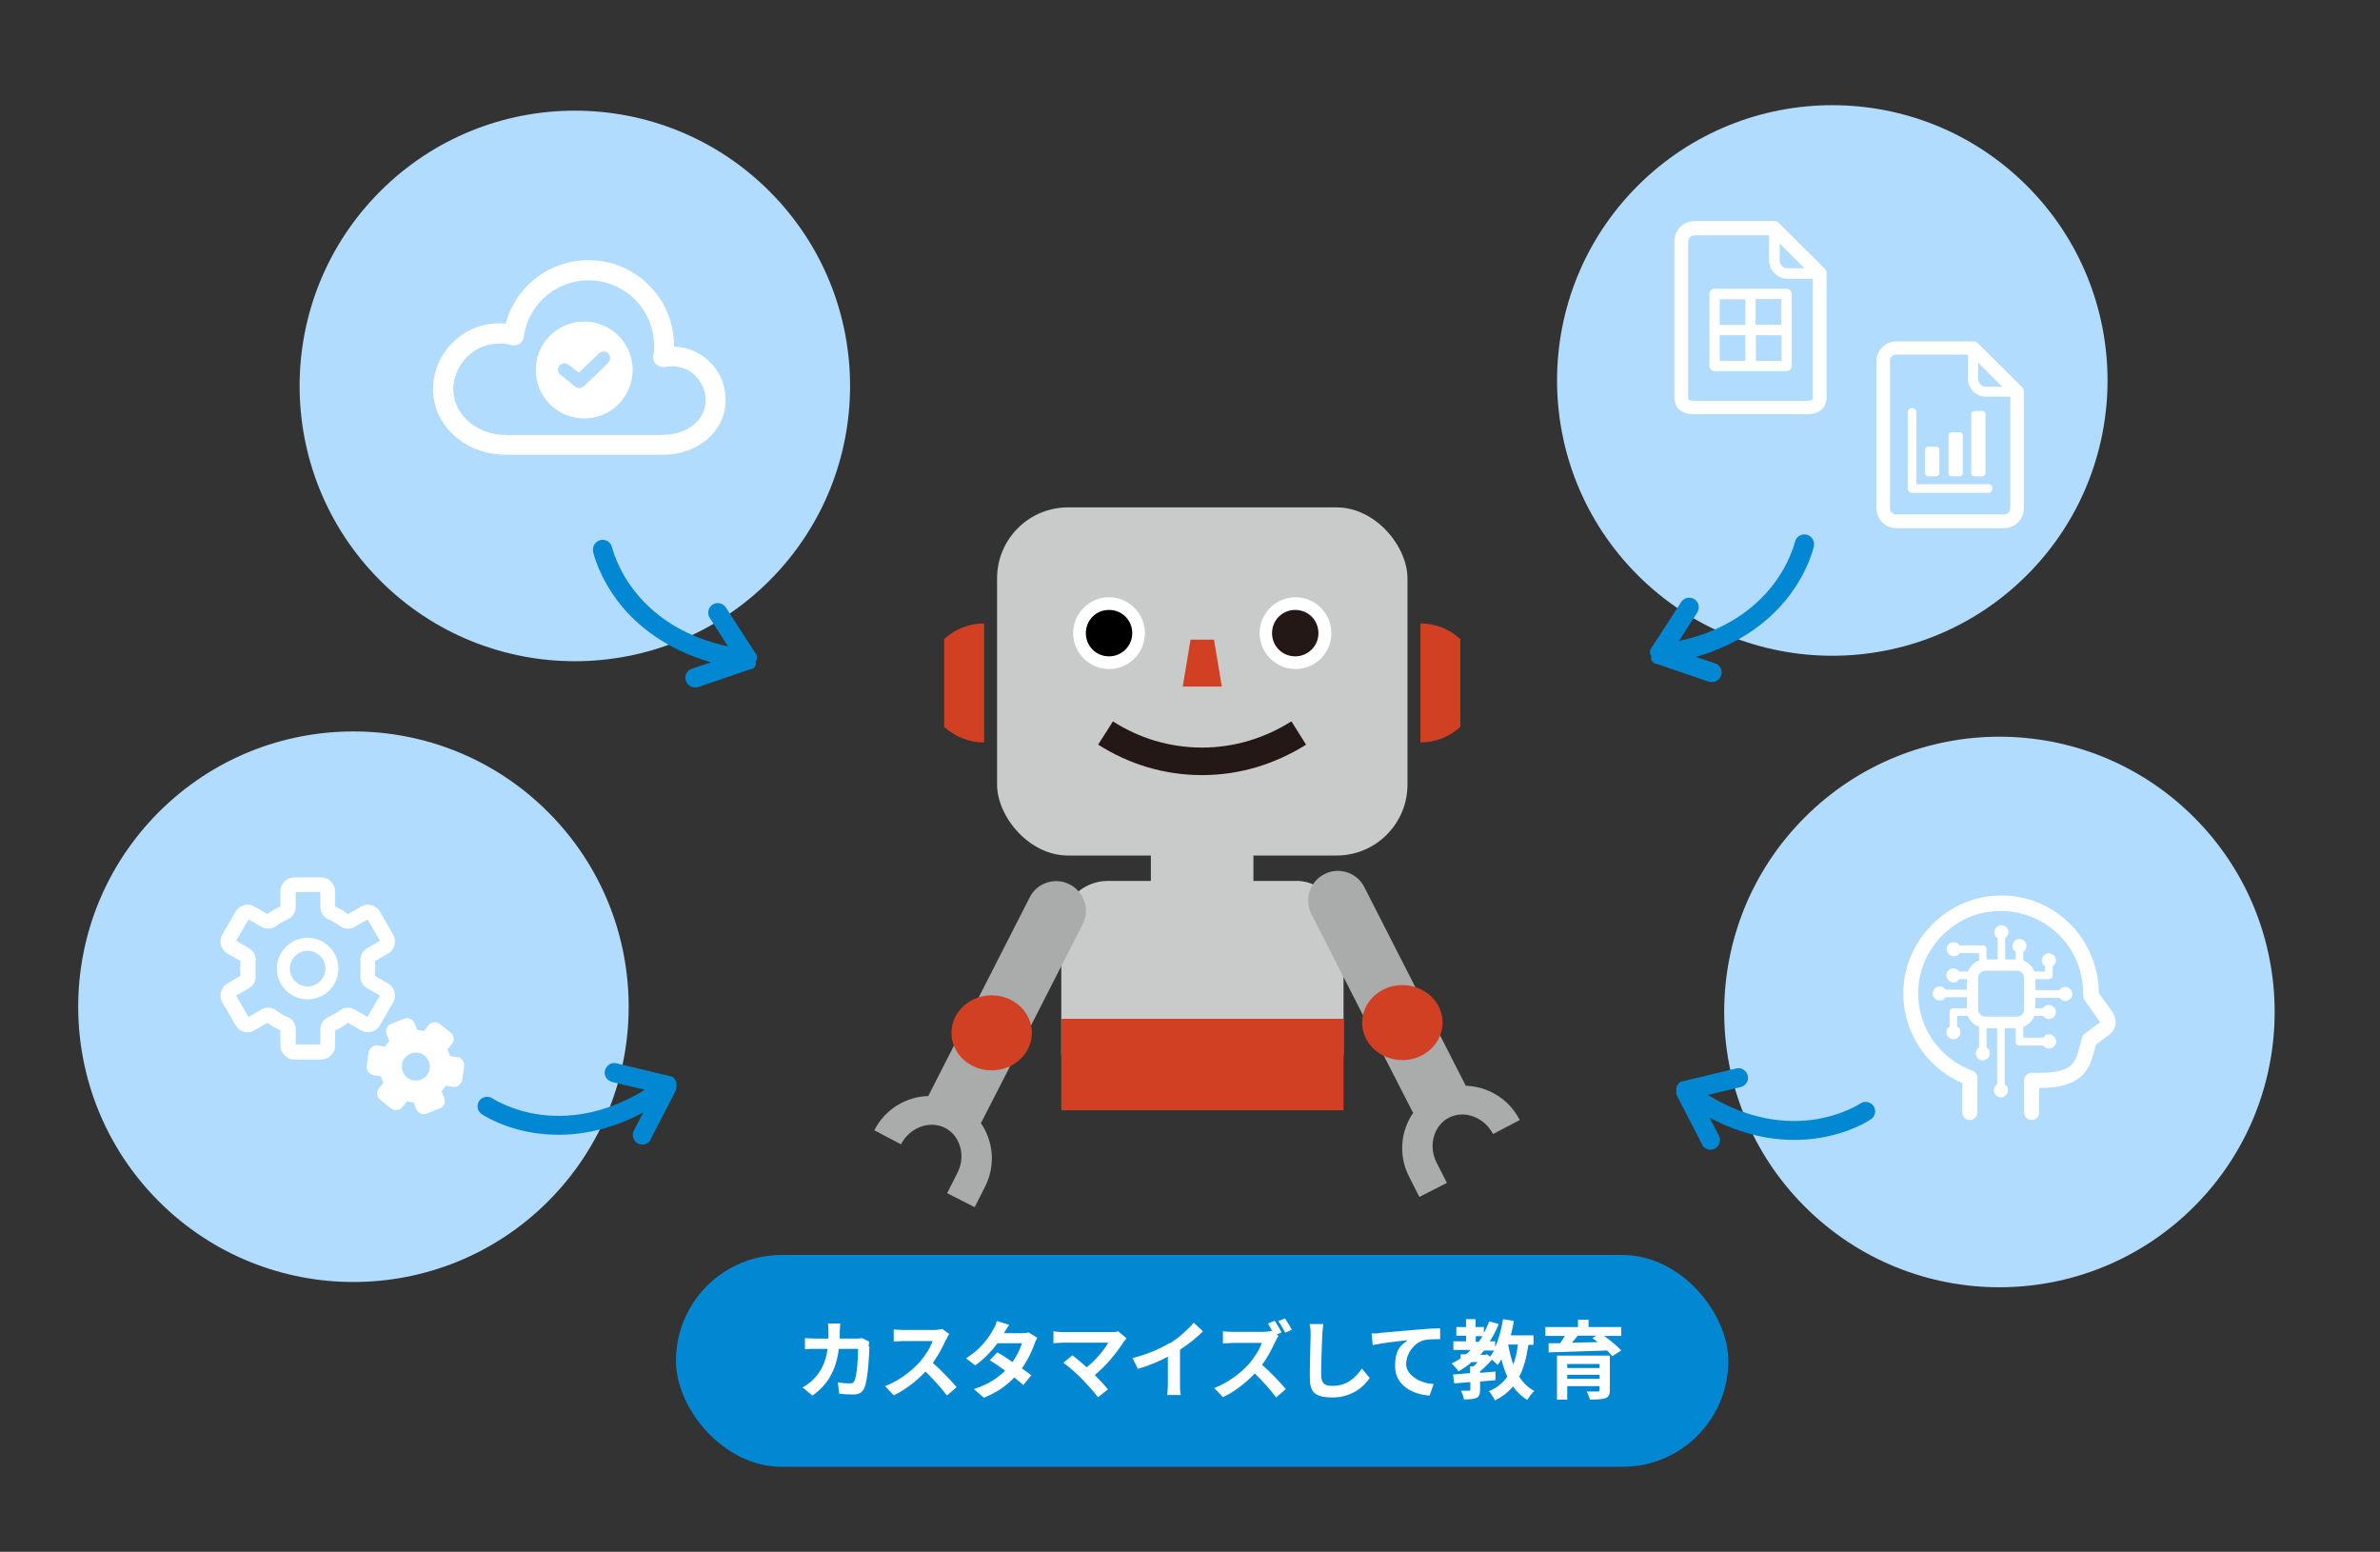
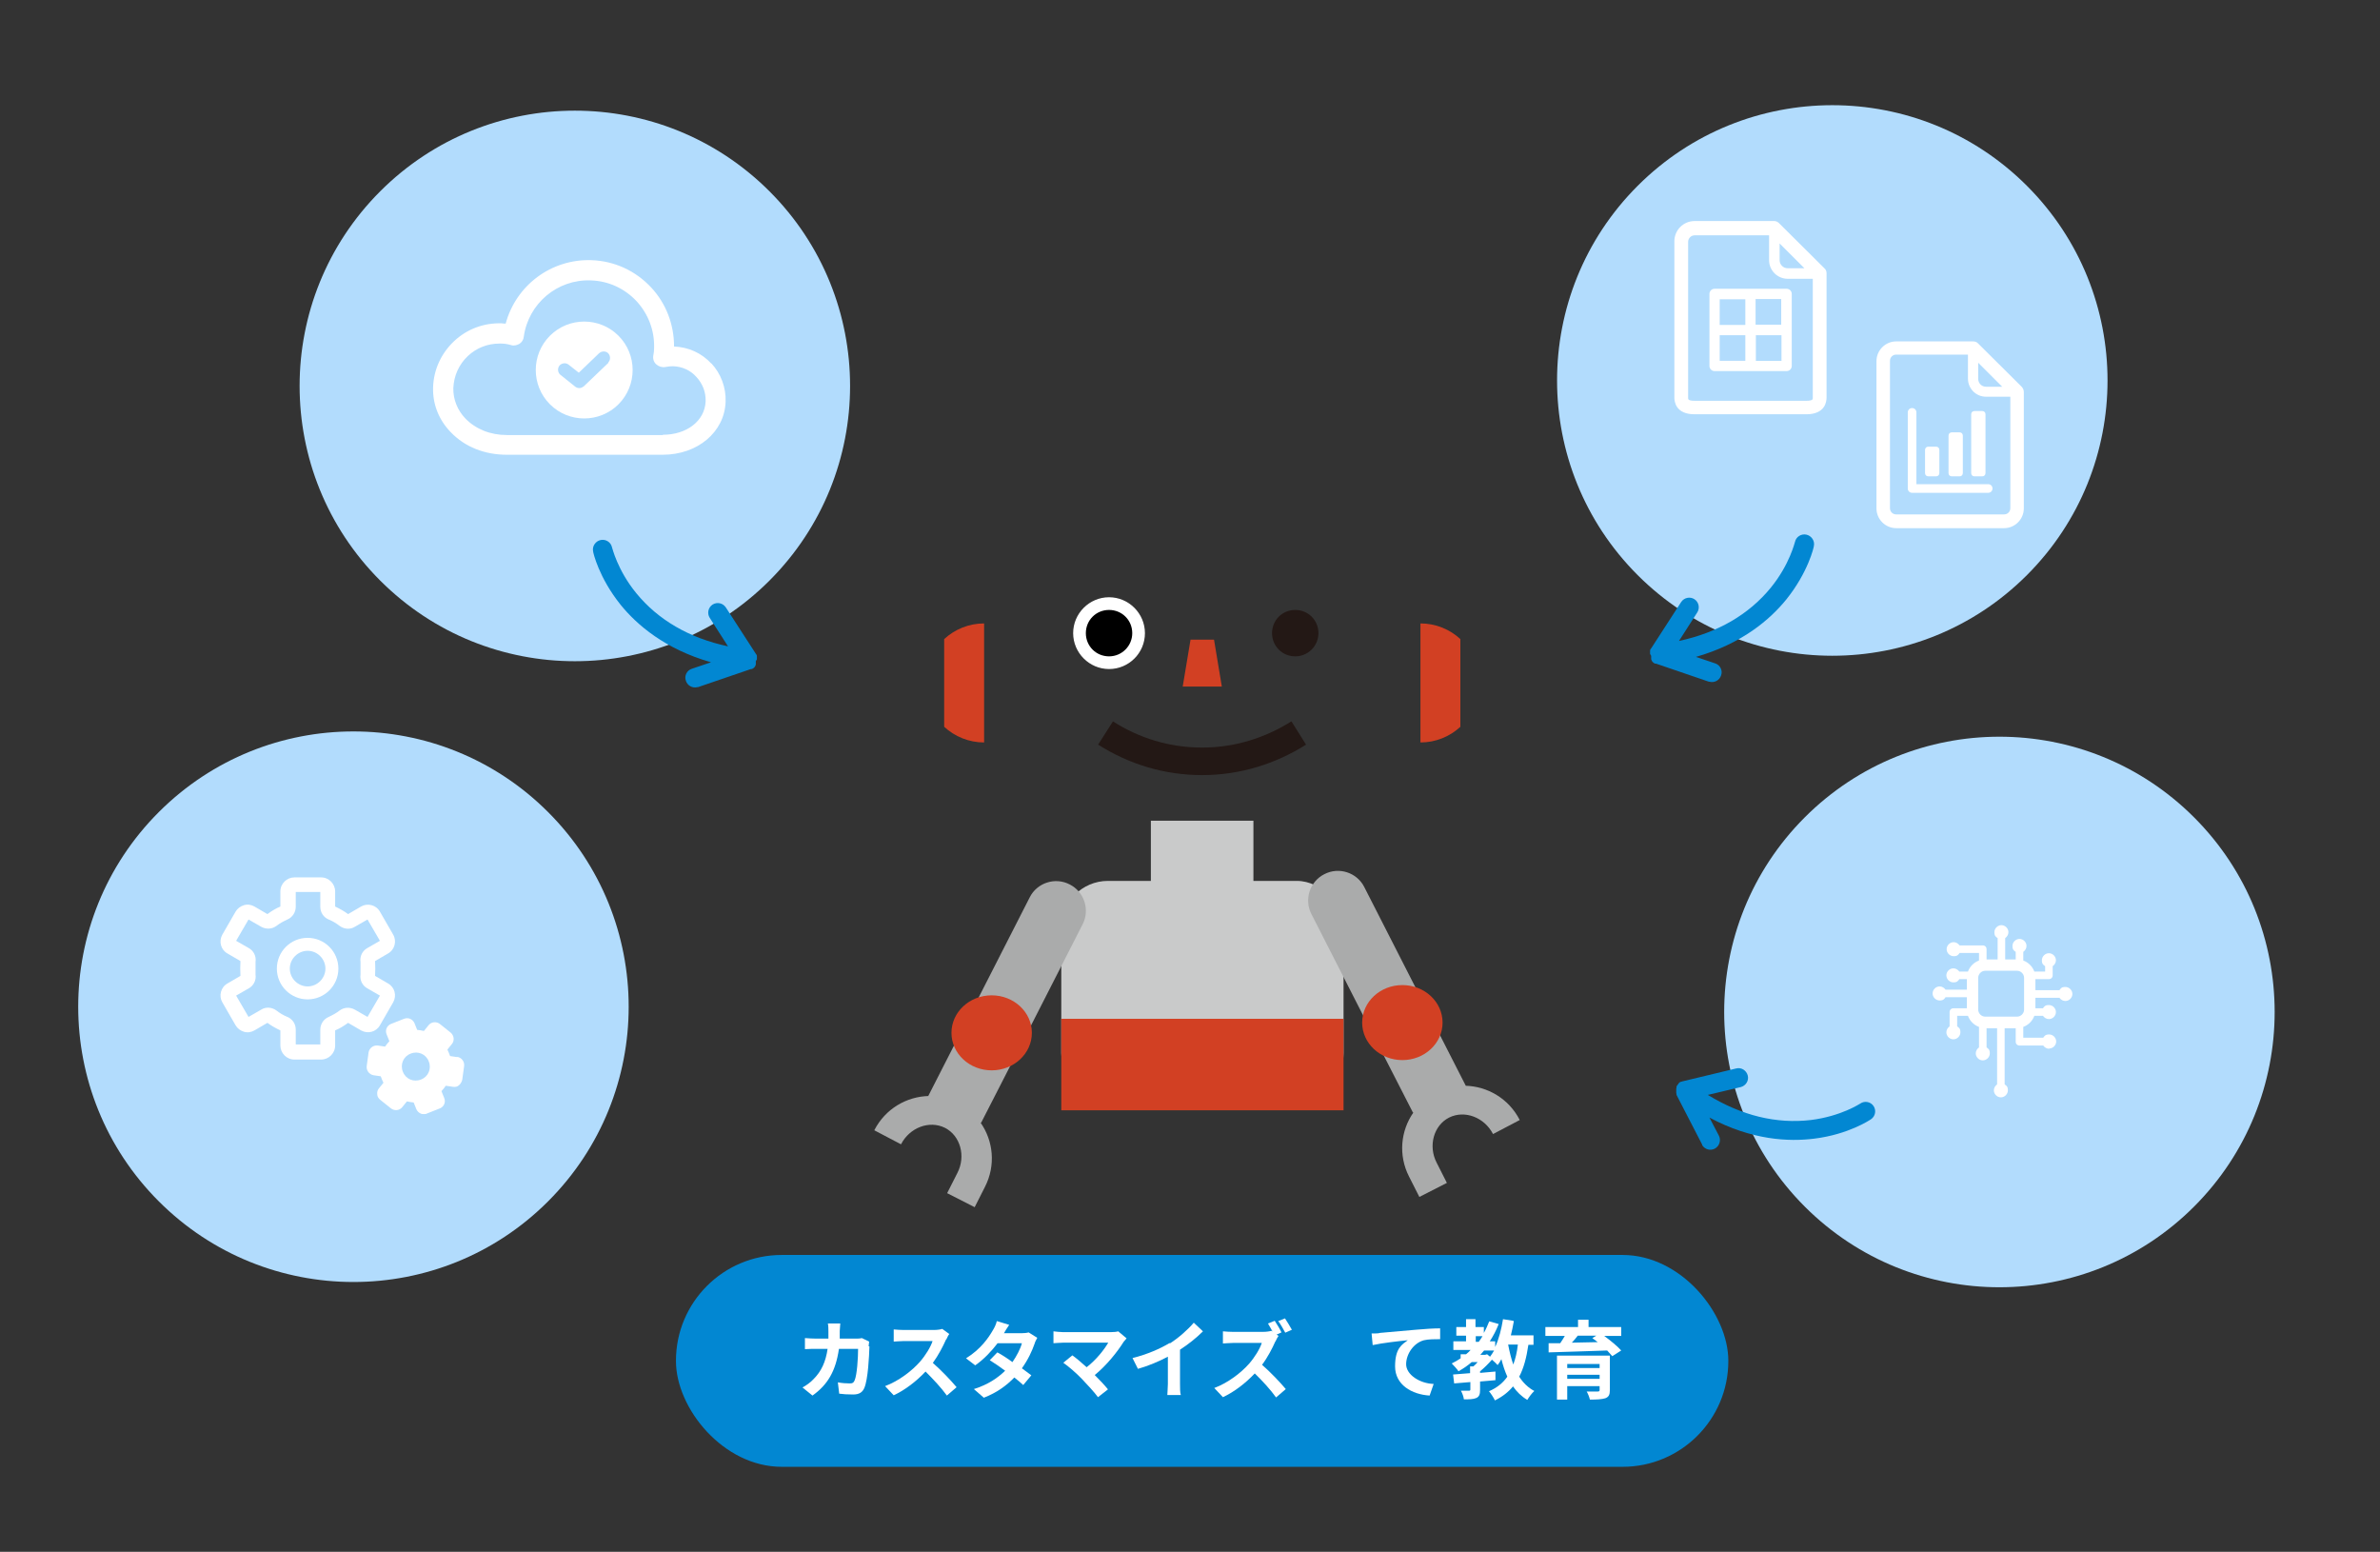
<svg xmlns="http://www.w3.org/2000/svg" id="_レイヤー_1" data-name="レイヤー_1" version="1.1" viewBox="0 0 882 575">
  <rect x="0" y="0" width="882" height="575" fill="#333333" stroke="none" />
  <defs>
    <style>
      .st0 {
        fill: none;
        stroke: #231815;
        stroke-miterlimit: 10;
        stroke-width: 10.2px;
      }

      .st1 {
        fill: #231815;
      }

      .st2 {
        fill: #c9caca;
      }

      .st3 {
        fill: #0287d2;
      }

      .st4 {
        fill: #fff;
      }

      .st5 {
        fill: #aaabab;
      }

      .st6 {
        fill: #d24023;
      }

      .st7 {
        fill: #b2dcfd;
      }
    </style>
  </defs>
  <rect class="st2" x="426.5" y="304.1" width="38" height="27.7" />
  <g>
-     <rect class="st2" x="369.5" y="188" width="152.1" height="129" rx="26.3" ry="26.3" />
    <path class="st6" d="M364.7,231c-5.7,0-10.9,2.2-14.8,5.8v32.5c3.9,3.6,9.1,5.8,14.8,5.8v-44.2Z" />
    <path class="st6" d="M526.4,231c5.7,0,10.9,2.2,14.8,5.8v32.5c-3.9,3.6-9.1,5.8-14.8,5.8v-44.2Z" />
  </g>
  <rect class="st2" x="393.3" y="326.4" width="104.6" height="81.1" rx="17.3" ry="17.3" />
  <rect class="st6" x="393.3" y="377.5" width="104.6" height="33.9" />
  <g>
    <path class="st4" d="M424.3,234.6c0,7.4-6,13.3-13.3,13.3s-13.3-6-13.3-13.3,6-13.3,13.3-13.3,13.3,6,13.3,13.3Z" />
    <path d="M419.6,234.6c0,4.7-3.8,8.6-8.6,8.6s-8.6-3.8-8.6-8.6,3.8-8.6,8.6-8.6,8.6,3.8,8.6,8.6Z" />
-     <path class="st4" d="M493.4,234.6c0,7.4-6,13.3-13.3,13.3s-13.3-6-13.3-13.3,6-13.3,13.3-13.3,13.3,6,13.3,13.3Z" />
    <path class="st1" d="M488.6,234.6c0,4.7-3.8,8.6-8.6,8.6s-8.6-3.8-8.6-8.6,3.8-8.6,8.6-8.6,8.6,3.8,8.6,8.6Z" />
  </g>
  <path class="st0" d="M409.7,271.6c10.5,6.7,22.7,10.5,35.8,10.5s25.3-3.9,35.8-10.5" />
  <polygon class="st6" points="452.8 254.4 438.3 254.4 441.2 237 449.9 237 452.8 254.4" />
  <path class="st5" d="M401.2,342.5c2.8-5.4.6-12.1-4.8-14.8-5.4-2.8-12.1-.6-14.8,4.8l-22.6,44.3,19.6,10,22.6-44.3Z" />
  <path class="st5" d="M324,418.8c4.1-8,12-12.5,20.2-12.7h-.2c0,0,14.9-29.2,14.9-29.2l19.6,10-14.9,29.1h-.2c4.7,6.7,5.7,15.8,1.6,23.8l-3.8,7.5-10.2-5.2,3.8-7.5c3.2-6.2,1.1-13.8-4.6-16.7-5.8-2.9-13.1-.1-16.3,6.1" />
  <ellipse class="st6" cx="367.5" cy="382.7" rx="14.9" ry="13.9" />
  <g>
    <path class="st5" d="M486,338.7c-2.8-5.4-.6-12.1,4.8-14.8,5.4-2.8,12.1-.6,14.8,4.8l22.6,44.3-19.6,10-22.6-44.3Z" />
    <path class="st5" d="M563.2,415c-4.1-8-12-12.5-20.2-12.7h.2c0,0-14.9-29.2-14.9-29.2l-19.6,10,14.9,29.1h.2c-4.7,6.7-5.7,15.8-1.6,23.8l3.8,7.5,10.2-5.2-3.8-7.5c-3.2-6.2-1.1-13.8,4.6-16.7,5.8-2.9,13.1-.1,16.3,6.1" />
    <ellipse class="st6" cx="519.7" cy="378.9" rx="14.9" ry="13.9" />
  </g>
  <rect class="st3" x="250.5" y="465" width="390" height="78.5" rx="39.2" ry="39.2" />
  <g>
    <path class="st4" d="M322.2,498.9c-.1,3.4-.5,12.2-1.9,15.4-.7,1.6-1.9,2.4-4.1,2.4s-3.7-.1-5.2-.3l-.5-4.2c1.5.3,3.2.4,4.4.4s1.4-.3,1.8-1.1c.9-2,1.3-8.3,1.3-11.7h-7.1c-1.2,8.3-4.2,13.3-9.8,17.3l-3.7-3c1.3-.7,2.9-1.8,4.1-3.1,2.9-2.9,4.5-6.4,5.2-11.2h-4.2c-1.1,0-2.8,0-4.2.1v-4.1c1.3.1,3,.2,4.2.2h4.5v-2.7c0-.7,0-2.1-.2-2.9h4.6c0,.7-.2,2-.2,2.8v2.8c-.1,0,5.8,0,5.8,0,.8,0,1.6,0,2.4-.2l2.7,1.3c0,.5-.2,1.3-.2,1.7Z" />
    <path class="st4" d="M350.6,496.3c-1.1,2.5-2.8,5.8-4.9,8.7,3.1,2.7,6.9,6.7,8.8,9l-3.6,3.1c-2-2.8-5-6-7.9-8.9-3.3,3.5-7.5,6.8-11.8,8.8l-3.2-3.4c5.1-1.9,10-5.7,12.9-9,2.1-2.4,4-5.5,4.7-7.7h-10.7c-1.3,0-3.1.2-3.7.2v-4.5c.9.1,2.8.2,3.7.2h11.1c1.4,0,2.6-.2,3.2-.4l2.6,1.9c-.3.3-.8,1.3-1.1,2Z" />
    <path class="st4" d="M372.1,494h6.4c1,0,2-.1,2.7-.3l3.2,2c-.3.6-.8,1.4-1,2.2-.9,2.6-2.4,5.9-4.7,9.1,1.4,1,2.6,1.9,3.5,2.6l-3,3.6c-.9-.8-2-1.8-3.3-2.8-2.8,2.9-6.4,5.6-11.3,7.5l-3.7-3.2c5.4-1.7,8.9-4.2,11.6-6.8-2-1.5-4.1-2.9-5.7-3.9l2.8-2.9c1.7.9,3.7,2.2,5.6,3.6,1.6-2.3,3-5,3.5-7h-9c-2.2,2.9-5.1,6-8.3,8.2l-3.4-2.6c5.5-3.4,8.4-7.7,10-10.5.5-.8,1.2-2.2,1.4-3.3l4.6,1.4c-.8,1.1-1.6,2.5-2,3.2Z" />
    <path class="st4" d="M394.1,504.9l3.3-2.7c1.3.9,3.3,2.6,5.3,4.4,3.6-2.8,6.5-6.5,8-9.1h-16.7c-1.3,0-3,.2-3.6.2v-4.4c.8.1,2.6.3,3.6.3h17.5c1.2,0,2.3-.1,2.9-.3l3.1,2.6c-.4.5-.8.9-1.1,1.3-2.3,3.7-6.3,8.7-10.7,12.3,1.8,1.8,3.7,3.8,4.9,5.3l-3.7,2.9c-1.3-1.8-4-4.7-6-6.8-1.8-1.9-5-4.7-6.9-6Z" />
    <path class="st4" d="M433.5,497.8c3.2-2,6.8-5.2,8.9-7.7l3.4,3.2c-2.4,2.4-5.4,4.8-8.5,6.8v12.7c0,1.4,0,3.3.3,4.1h-5c0-.8.2-2.7.2-4.1v-10.1c-3.2,1.7-7.2,3.4-11.1,4.5l-2-4c5.6-1.4,10.3-3.5,13.8-5.6Z" />
    <path class="st4" d="M472.6,497.1c-1.1,2.5-2.8,5.8-4.9,8.6,3.1,2.7,6.9,6.7,8.8,9l-3.6,3.1c-2-2.8-5-6.1-7.9-8.9-3.3,3.5-7.5,6.8-11.8,8.8l-3.2-3.4c5.1-1.9,10-5.7,12.9-9,2.1-2.4,4-5.5,4.7-7.7h-10.7c-1.3,0-3.1.2-3.7.2v-4.5c.8.1,2.8.2,3.7.2h11.1c1.4,0,2.6-.2,3.2-.4l.4.3c-.5-1-1.2-2.1-1.7-3l2.5-1c.8,1.2,2,3.2,2.5,4.3l-1.8.8.7.5c-.3.4-.8,1.3-1.1,2ZM478.8,492.7l-2.5,1.1c-.7-1.3-1.7-3.1-2.6-4.3l2.5-1c.8,1.2,2,3.2,2.6,4.3Z" />
-     <path class="st4" d="M490,494.9c-.1,3.4-.4,10.5-.4,14.4s1.9,4.2,4.3,4.2c5.2,0,8.5-3,10.8-6.4l2.9,3.5c-2,3-6.5,7.2-13.7,7.2s-8.5-2.3-8.5-7.7.3-12.5.3-15.2-.1-3-.4-4.3h5.1c-.2,1.4-.3,3-.4,4.3Z" />
    <path class="st4" d="M511.2,493.9c2.6-.2,7.8-.7,13.6-1.2,3.2-.3,6.7-.5,8.9-.5v4c-1.7,0-4.4,0-6,.4-3.8,1-6.6,5.1-6.6,8.9s4.9,7.1,10.2,7.3l-1.5,4.3c-6.6-.4-12.8-4-12.8-10.8s2.6-8.1,4.7-9.7c-3,.3-9.4,1-13,1.8l-.4-4.3c1.3,0,2.5,0,3.1-.2Z" />
    <path class="st4" d="M561,489.6c-.3,1.8-.7,3.5-1.1,5.2h8.4v3.5h-1.9c-.7,4.7-1.7,8.6-3.4,11.8,1.4,2.2,3.3,4.1,5.6,5.3-.9.8-2,2.3-2.6,3.3-2.2-1.3-3.9-3-5.3-5-1.7,2.1-3.9,3.8-6.7,5.2-.4-.9-1.5-2.6-2.2-3.4,3-1.3,5.2-3.1,6.8-5.4-.9-2-1.6-4.1-2.2-6.5-.4.8-.9,1.6-1.4,2.2-.4-.5-1.3-1.3-2.1-2-1.3,1.5-2.9,3.1-4.4,4.3v.6l5.7-.5v3.2l-5.7.5v3.1c0,1.6-.3,2.5-1.4,3-1.1.5-2.6.5-4.6.5-.1-1-.6-2.3-1.1-3.2,1.2,0,2.6,0,3,0,.4,0,.5-.1.5-.5v-2.7l-6,.5-.4-3.3,6.3-.5v-2.5h1.2c.6-.5,1.1-1,1.6-1.6h-2.2c-1.5,1.3-3.1,2.4-4.9,3.4-.5-.8-1.8-2.2-2.5-2.9,1.2-.6,2.3-1.2,3.3-1.9v-1.5h2c.6-.5,1.2-1,1.7-1.6h-6.4v-3.2h4.7v-2.1h-3.6v-3.2h3.6v-2.9h3.5v2.9h3.1v2.2c.8-1.4,1.4-2.8,2-4.3l3.5,1c-.9,2.3-2,4.4-3.3,6.4h2v2.1c1.4-3,2.3-6.6,2.9-10.3l3.8.6ZM547,497.2h1c.5-.7,1-1.4,1.4-2.1h-2.5v2.1ZM550.4,502l.7-.2,1.1.9c.5-.7,1-1.4,1.5-2.3h-3.7l-1.4,1.6h1.8ZM558.9,498.2c.5,2.6,1.1,5.1,1.9,7.4.8-2.1,1.4-4.6,1.7-7.4h-3.6Z" />
    <path class="st4" d="M588.7,489v2.7h12.1v3.3h-6.3c2.3,1.7,4.9,3.8,6.3,5.4l-3.3,2.1c-.5-.6-1.2-1.3-1.9-2.1-7.9.3-16.1.5-21.7.7v-3.4c0,0,4.3,0,4.3,0,.6-.9,1.2-1.8,1.7-2.7h-7.2v-3.3h12.1v-2.7h3.9ZM596.6,502.3v12.7c0,1.8-.4,2.6-1.7,3.1-1.3.4-3.2.5-5.7.5-.2-.9-.7-2.2-1.2-3,1.5,0,3.6,0,4.1,0,.6,0,.7-.2.7-.6v-1.4h-12v5h-3.8v-16.3h19.6ZM580.8,505.4v1.5h12v-1.5h-12ZM580.8,510.9h12v-1.5h-12v1.5ZM591.6,494.9h-6.9c-.7.9-1.4,1.8-2.2,2.6l9.6-.2-2-1.5,1.5-.9Z" />
  </g>
  <circle class="st7" cx="213" cy="143" r="102" transform="translate(-38.7 192.5) rotate(-45)" />
  <path class="st3" d="M280.5,244.3s0,0,0-.1c0,0,0-.2,0-.3,0,0,0,0,0-.1,0,0,0-.2,0-.3,0,0,0,0,0-.1,0,0,0-.2,0-.3,0,0,0,0,0-.1,0,0,0-.2-.1-.3,0,0,0,0,0,0,0-.1-.1-.2-.2-.3,0,0,0,0,0,0l-11.2-17.3c-1.1-1.7-3.3-2.1-4.9-1.1-1.7,1.1-2.1,3.3-1.1,4.9l6.8,10.6c-14.4-3.1-25.9-9.8-34-19.7-7.1-8.7-8.9-16.9-9-17-.4-1.9-2.3-3.1-4.2-2.7-1.9.4-3.2,2.3-2.8,4.2,0,.4,2.1,9.7,10.2,19.8,6,7.4,16.4,16.4,33.5,21.3l-7.1,2.4c-1.9.6-2.9,2.7-2.2,4.5.6,1.8,2.5,2.8,4.3,2.3,0,0,.1,0,.2,0l19.6-6.7c0,0,.1,0,.2,0,0,0,0,0,.1,0,.1,0,.3-.1.4-.2,0,0,0,0,0,0,.1,0,.2-.1.3-.2,0,0,0,0,.1-.1,0,0,.2-.1.2-.2,0,0,0,0,.1-.1,0,0,.1-.2.2-.3,0,0,0,0,0-.1,0-.1.2-.3.2-.4,0,0,0,0,0-.1,0,0,0-.1,0-.2,0,0,0,0,0-.1,0,0,0-.1,0-.2,0-.1,0-.2,0-.4,0,0,0,0,0,0,0,0,0,0,0,0,0,0,0,0,0-.1,0,0,0-.2,0-.2Z" />
  <circle class="st7" cx="131" cy="373" r="102" transform="translate(-225.4 201.9) rotate(-45)" />
-   <path class="st3" d="M249.8,399.5s0,0,0,0c0,0-.1-.1-.2-.2,0,0,0,0,0,0,0,0-.1-.1-.2-.2,0,0,0,0,0,0,0,0-.2,0-.2-.1,0,0,0,0,0,0,0,0-.2,0-.3-.1,0,0,0,0,0,0-.1,0-.2,0-.4-.1,0,0,0,0,0,0l-20-4.8c-1.9-.5-3.8.7-4.3,2.6-.5,1.9.7,3.8,2.6,4.3l12.2,2.9c-12.6,7.7-25.4,10.8-38.2,9.3-11.2-1.4-18.1-6-18.3-6.1-1.6-1.1-3.8-.7-4.9.9-1.1,1.6-.7,3.8.9,4.9.3.2,8.2,5.6,21,7.2,9.5,1.2,23.2.6,38.9-7.8l-3.5,6.7c-.9,1.7-.2,3.9,1.5,4.8,1.7.9,3.7.3,4.7-1.3,0,0,0-.1,0-.2l9.5-18.4c0,0,0-.1,0-.2,0,0,0,0,0-.1,0-.1.1-.3.1-.4,0,0,0,0,0,0,0-.1,0-.3,0-.4,0,0,0-.1,0-.2,0-.1,0-.2,0-.3,0,0,0-.1,0-.2,0-.1,0-.2,0-.3,0,0,0,0,0-.1,0-.1,0-.3-.1-.4,0,0,0,0,0-.1,0,0,0-.1,0-.2,0,0,0,0,0-.1,0,0,0,0,0-.1,0-.1-.1-.2-.2-.3,0,0,0,0,0,0,0,0,0,0,0,0,0,0,0,0,0-.1,0,0-.1-.1-.2-.2Z" />
  <circle class="st7" cx="679" cy="141" r="102" transform="translate(99.2 521.4) rotate(-45)" />
  <path class="st3" d="M611.5,242.3s0,0,0-.1c0,0,0-.2,0-.3,0,0,0,0,0-.1,0,0,0-.2,0-.3,0,0,0,0,0-.1,0,0,0-.2,0-.3,0,0,0,0,0-.1,0,0,0-.2.1-.3,0,0,0,0,0,0,0-.1.1-.2.2-.3,0,0,0,0,0,0l11.2-17.3c1.1-1.7,3.3-2.1,4.9-1.1,1.7,1.1,2.1,3.3,1.1,4.9l-6.8,10.6c14.4-3.1,25.9-9.8,34-19.7,7.1-8.7,8.9-16.9,9-17,.4-1.9,2.3-3.1,4.2-2.7,1.9.4,3.2,2.3,2.8,4.2,0,.4-2.1,9.7-10.2,19.8-6,7.4-16.4,16.4-33.5,21.3l7.1,2.4c1.9.6,2.9,2.7,2.2,4.5-.6,1.8-2.5,2.8-4.3,2.3,0,0-.1,0-.2,0l-19.6-6.7c0,0-.1,0-.2,0,0,0,0,0-.1,0-.1,0-.3-.1-.4-.2,0,0,0,0,0,0-.1,0-.2-.1-.3-.2,0,0,0,0-.1-.1,0,0-.2-.1-.2-.2,0,0,0,0-.1-.1,0,0-.1-.2-.2-.3,0,0,0,0,0-.1,0-.1-.2-.3-.2-.4,0,0,0,0,0-.1,0,0,0-.1,0-.2,0,0,0,0,0-.1,0,0,0-.1,0-.2,0-.1,0-.2,0-.4,0,0,0,0,0,0,0,0,0,0,0,0,0,0,0,0,0-.1,0,0,0-.2,0-.2Z" />
  <circle class="st7" cx="740.9" cy="375" r="102" transform="translate(-48.1 633.7) rotate(-45)" />
  <path class="st3" d="M622.1,401.4s0,0,0,0c0,0,.1-.1.2-.2,0,0,0,0,0,0,0,0,.1-.1.2-.2,0,0,0,0,0,0,0,0,.2,0,.2-.1,0,0,0,0,0,0,0,0,.2,0,.3-.1,0,0,0,0,0,0,.1,0,.2,0,.4-.1,0,0,0,0,0,0l20-4.8c1.9-.5,3.8.7,4.3,2.6.5,1.9-.7,3.8-2.6,4.3l-12.2,2.9c12.6,7.7,25.4,10.8,38.2,9.3,11.2-1.4,18.1-6,18.3-6.1,1.6-1.1,3.8-.7,4.9.9,1.1,1.6.7,3.8-.9,4.9-.3.2-8.2,5.6-21,7.2-9.5,1.2-23.2.6-38.9-7.8l3.5,6.7c.9,1.7.2,3.9-1.5,4.8-1.7.9-3.7.3-4.7-1.3,0,0,0-.1,0-.2l-9.5-18.4c0,0,0-.1,0-.2,0,0,0,0,0-.1,0-.1-.1-.3-.1-.4,0,0,0,0,0,0,0-.1,0-.3,0-.4,0,0,0-.1,0-.2,0-.1,0-.2,0-.3,0,0,0-.1,0-.2,0-.1,0-.2,0-.3,0,0,0,0,0-.1,0-.1,0-.3.1-.4,0,0,0,0,0-.1,0,0,0-.1,0-.2,0,0,0,0,0-.1,0,0,0,0,0-.1,0-.1.1-.2.2-.3,0,0,0,0,0,0,0,0,0,0,0,0,0,0,0,0,0-.1,0,0,.1-.1.2-.2Z" />
  <g>
    <path class="st4" d="M676.2,99.5l-16.9-16.8c-.5-.5-1.1-.8-1.8-.8h-29.5c-4.2,0-7.5,3.4-7.5,7.5v57.9c0,1.5.5,6.2,7.5,6.2h41.4c7,0,7.5-4.7,7.5-6.2v-46.1c0-.7-.3-1.4-.8-1.8ZM659.5,90.2l9.2,9.2h-6.2c-1.7,0-3-1.4-3-3v-6.2ZM669.4,148.5h-41.4c-2.4,0-2.4-.6-2.4-1v-57.9c0-1.3,1.1-2.4,2.4-2.4h27.6v9.2c0,3.8,3.1,6.9,6.9,6.9h9.3v44.2c0,.4,0,1-2.4,1Z" />
    <path class="st4" d="M662.1,107h-26.7c-1.1,0-1.9.9-1.9,1.9v26.7c0,1.1.9,1.9,1.9,1.9h26.7c1.1,0,1.9-.9,1.9-1.9v-26.7c0-1.1-.9-1.9-1.9-1.9ZM660.1,120.3h-9.5v-9.5h9.5v9.5ZM646.8,110.9v9.5h-9.5v-9.5h9.5ZM637.3,124.2h9.5v9.5h-9.5v-9.5ZM650.7,133.7v-9.5h9.5v9.5h-9.5Z" />
  </g>
  <g>
    <path class="st4" d="M749.3,143.4l-16.3-16.2c-.5-.5-1.1-.7-1.8-.7h-28.5c-4,0-7.3,3.3-7.3,7.3v54.6c0,4,3.3,7.3,7.3,7.3h40c4,0,7.3-3.3,7.3-7.3v-43.2c0-.7-.3-1.3-.7-1.8ZM733.1,134.4l8.9,8.9h-6c-1.6,0-2.9-1.3-2.9-2.9v-6ZM742.7,190.6h-40c-1.3,0-2.3-1-2.3-2.3v-54.6c0-1.3,1-2.3,2.3-2.3h26.6v8.9c0,3.7,3,6.7,6.7,6.7h9v41.3c0,1.3-1,2.3-2.3,2.3Z" />
    <path class="st4" d="M714.6,165.5h2.9c.7,0,1.2.5,1.2,1.2v8.6c0,.7-.5,1.2-1.2,1.2h-2.9c-.7,0-1.2-.5-1.2-1.2v-8.6c0-.7.5-1.2,1.2-1.2Z" />
    <path class="st4" d="M723.3,160.2h2.9c.7,0,1.2.5,1.2,1.2v13.9c0,.7-.5,1.2-1.2,1.2h-2.9c-.7,0-1.2-.5-1.2-1.2v-13.9c0-.7.5-1.2,1.2-1.2Z" />
    <path class="st4" d="M731.7,152.3h2.9c.7,0,1.2.5,1.2,1.2v21.8c0,.7-.5,1.2-1.2,1.2h-2.9c-.7,0-1.2-.5-1.2-1.2v-21.8c0-.7.5-1.2,1.2-1.2Z" />
    <path class="st4" d="M736.8,179.4h-26.6v-26.6c0-.9-.7-1.6-1.6-1.6s-1.6.7-1.6,1.6v28.2c0,.9.7,1.6,1.6,1.6h28.2c.9,0,1.6-.7,1.6-1.6s-.7-1.6-1.6-1.6Z" />
  </g>
  <g>
    <path class="st4" d="M759.4,388.5c1.4,0,2.6-1.2,2.6-2.6s-1.2-2.6-2.6-2.6-1.7.5-2.2,1.2h-7.4v-4c1.9-.7,3.4-2.2,4.1-4.1h3.2c.5.7,1.3,1.2,2.2,1.2,1.4,0,2.6-1.2,2.6-2.6s-1.2-2.6-2.6-2.6-1.7.5-2.2,1.2h-2.8v-3.9h8.9c.5.7,1.3,1.2,2.2,1.2,1.4,0,2.6-1.2,2.6-2.6s-1.2-2.6-2.6-2.6-1.7.5-2.2,1.2h-8.9v-4.1h5c.8,0,1.4-.6,1.4-1.4v-3.4c.7-.5,1.2-1.3,1.2-2.2,0-1.4-1.2-2.6-2.6-2.6s-2.6,1.2-2.6,2.6.5,1.7,1.2,2.2v2h-4c-.7-1.9-2.2-3.4-4.1-4.1v-3.2c.7-.5,1.2-1.3,1.2-2.2,0-1.4-1.2-2.6-2.6-2.6s-2.6,1.2-2.6,2.6.5,1.7,1.2,2.2v2.8h-3.9v-7.9c.7-.5,1.2-1.3,1.2-2.2,0-1.4-1.2-2.6-2.6-2.6s-2.6,1.2-2.6,2.6.5,1.7,1.2,2.2v7.9h-4.1v-3.8c0-.8-.6-1.4-1.4-1.4h-8.6c-.5-.7-1.3-1.2-2.2-1.2-1.4,0-2.6,1.2-2.6,2.6s1.2,2.6,2.6,2.6,1.7-.5,2.2-1.2h7.2v2.8c-1.9.7-3.4,2.2-4.1,4.1h-3.2c-.5-.7-1.3-1.2-2.2-1.2-1.4,0-2.6,1.2-2.6,2.6s1.2,2.6,2.6,2.6,1.7-.5,2.2-1.2h2.8v3.9h-7.9c-.5-.7-1.3-1.2-2.2-1.2-1.4,0-2.6,1.2-2.6,2.6s1.2,2.6,2.6,2.6,1.7-.5,2.2-1.2h7.9v4.1h-5c-.8,0-1.4.6-1.4,1.4v5.3c-.7.5-1.2,1.3-1.2,2.2,0,1.4,1.2,2.6,2.6,2.6s2.6-1.2,2.6-2.6-.5-1.7-1.2-2.2v-3.9h4c.7,1.9,2.2,3.4,4.1,4.1v7.6c-.7.5-1.2,1.3-1.2,2.2,0,1.4,1.2,2.6,2.6,2.6s2.6-1.2,2.6-2.6-.5-1.7-1.2-2.2v-7.1h3.9v20.8c-.7.5-1.2,1.3-1.2,2.2,0,1.4,1.2,2.6,2.6,2.6s2.6-1.2,2.6-2.6-.5-1.7-1.2-2.2v-20.8h4.1v5c0,.8.6,1.4,1.4,1.4h8.8c.5.7,1.3,1.2,2.2,1.2ZM733.1,362.3c0-1.4,1.2-2.6,2.6-2.6h11.8c1.4,0,2.6,1.2,2.6,2.6v11.8c0,1.4-1.2,2.6-2.6,2.6h-11.8c-1.4,0-2.6-1.2-2.6-2.6v-11.8Z" />
-     <path class="st4" d="M783.1,375.3l-5.3-7.3c0-9.9-4.2-19.6-11.4-26.4-7.4-6.9-17-10.4-27.1-9.7-18,1.1-32.9,16.1-33.9,34.2-.8,15.3,7.9,29.2,21.8,35.2v10.9c0,1.6,1.3,2.8,2.8,2.8s2.8-1.3,2.8-2.8v-12.8c0-1.2-.7-2.2-1.9-2.7-12.7-4.7-20.7-16.8-20-30.3.8-15.2,13.3-27.9,28.6-28.8,8.5-.5,16.7,2.4,22.9,8.2,6.2,5.8,9.6,13.8,9.6,22.3s0,.3,0,.5v.3c0,.6.2,1.2.5,1.7l5.8,8.2-5.7,4.2c-.5.4-.9.9-1,1.5-.3,1-.5,1.9-.8,2.8-1.6,6.4-2.6,10.2-14.8,10.2h-3.1c-1.6,0-2.8,1.3-2.8,2.8v11.9c0,1.6,1.3,2.8,2.8,2.8s2.8-1.3,2.8-2.8v-9.1h.3c16.5,0,18.5-7.7,20.3-14.4.1-.6.3-1.2.5-1.7l4.9-3.6c2.5-1.9,3.1-5.4,1.3-8Z" />
  </g>
  <g>
    <path class="st4" d="M263.6,134.7c-3.6-3.9-8.5-6.1-13.8-6.3,0-8.1-2.9-15.9-8.5-21.9-5.8-6.2-13.6-9.8-22.1-10.1-15-.5-28,9.4-31.8,23.5-.5,0-1,0-1.5-.1-6.6-.2-12.8,2.1-17.6,6.6-4.8,4.5-7.6,10.6-7.8,17.1-.2,6.2,2.1,12.1,6.6,16.7,5.2,5.4,12.5,8.3,20.7,8.3h57.8c12.9,0,22.9-8.4,23.3-19.6.2-5.3-1.7-10.4-5.3-14.3ZM245.7,161.2h-57.8c-6.2,0-11.6-2.2-15.4-6.1-3-3.1-4.6-7.2-4.5-11.3.2-4.6,2.1-8.8,5.4-11.9,3.2-3,7.3-4.6,11.7-4.6s.4,0,.6,0c1.2,0,2.5.2,3.8.6,1,.3,2.1,0,3-.5.9-.6,1.5-1.5,1.6-2.6,1.7-12.3,12.4-21.4,24.9-20.9,6.5.2,12.5,3,16.9,7.7,4.4,4.8,6.7,10.9,6.5,17.4,0,.9-.1,1.8-.3,2.8-.2,1.2.2,2.4,1.1,3.2.9.8,2.1,1.2,3.3,1,1-.2,2-.3,2.9-.3,3.4.1,6.5,1.5,8.7,4,2.3,2.5,3.5,5.6,3.4,9-.3,7.2-6.9,12.4-15.9,12.4Z" />
    <path class="st4" d="M203.8,124.4c-7,7-7,18.4,0,25.4,7,7,18.4,7,25.4,0,7-7,7-18.4,0-25.4s-18.4-7-25.4,0ZM225.5,134.4l-9.1,8.7c-.5.4-1.1.7-1.7.7s-1.1-.2-1.5-.5l-5.5-4.4c-1-.8-1.2-2.3-.4-3.4.8-1,2.4-1.2,3.4-.4l3.8,3,7.5-7.2c1-.9,2.5-.9,3.4,0,.9,1,.9,2.5,0,3.4Z" />
  </g>
  <g>
    <path class="st4" d="M140.8,379.9l4.9-8.5c1.4-2.5.6-5.6-1.9-7l-4.8-2.8c.1-1.2.1-4.3,0-5.5l4.8-2.8c2.5-1.4,3.3-4.6,1.9-7l-4.9-8.5c-1.4-2.5-4.6-3.3-7-1.9l-4.8,2.8c-1.5-1.1-3.1-2-4.8-2.8v-5.6c0-2.8-2.3-5.2-5.2-5.2h-9.9c-2.8,0-5.2,2.3-5.2,5.2v5.6c-1.7.7-3.3,1.7-4.8,2.8l-4.8-2.8c-1.2-.7-2.6-.9-3.9-.5-1.3.4-2.4,1.2-3.1,2.4l-4.9,8.5c-1.4,2.5-.6,5.6,1.9,7l4.8,2.8c-.1,1.2-.1,4.3,0,5.5l-4.8,2.8c-2.5,1.4-3.3,4.6-1.9,7l4.9,8.5c.7,1.2,1.8,2,3.1,2.4,1.3.4,2.7.2,3.9-.5l4.8-2.8c1.5,1.1,3.1,2,4.8,2.8v5.6c0,2.8,2.3,5.2,5.2,5.2h9.9c2.8,0,5.2-2.3,5.2-5.2v-5.6c1.7-.7,3.3-1.7,4.8-2.8l4.8,2.8c2.5,1.4,5.6.6,7-1.9ZM131.5,374.1c-1.8-1-4-.9-5.6.3-1.3,1-2.6,1.7-4.1,2.4-1.9.8-3.1,2.7-3.1,4.7v5.5h-9.1v-5.5c0-2.1-1.2-3.9-3.1-4.7-1.5-.6-2.8-1.4-4.1-2.4-1.6-1.2-3.9-1.4-5.6-.3l-4.7,2.7-4.6-7.9,4.7-2.7c1.8-1,2.8-3,2.5-5.1,0-.7,0-4,0-4.7.3-2.1-.7-4.1-2.5-5.1l-4.7-2.7,4.6-7.9,4.7,2.7c1.8,1,4,.9,5.6-.3,1.3-1,2.6-1.7,4.1-2.4,1.9-.8,3.1-2.7,3.1-4.7v-5.5h9.1v5.5c0,2.1,1.2,3.9,3.1,4.7,1.5.6,2.8,1.4,4.1,2.4,1.6,1.2,3.9,1.4,5.6.3l4.7-2.7,4.6,7.9-4.7,2.7c-1.8,1-2.8,3-2.5,5.1l2.7-.3-2.7.3c0,.7,0,4,0,4.7-.3,2.1.7,4.1,2.5,5.1l4.7,2.7-4.6,7.9-4.7-2.7Z" />
    <path class="st4" d="M114,347.5c-6.3,0-11.4,5.1-11.4,11.4s5.1,11.4,11.4,11.4,11.4-5.1,11.4-11.4-5.1-11.4-11.4-11.4ZM114,365.5c-3.6,0-6.6-3-6.6-6.6s3-6.6,6.6-6.6,6.6,3,6.6,6.6-3,6.6-6.6,6.6Z" />
    <path class="st4" d="M169.5,391.7l-2.7-.4c-.2-.6-.7-1.8-1-2.4l1.7-2.1c.5-.6.7-1.4.6-2.2s-.5-1.5-1.1-2l-4-3.2c-1.3-1-3.2-.8-4.2.5l-1.7,2.1c-.8-.2-1.7-.3-2.5-.4l-1-2.5c-.3-.7-.9-1.3-1.6-1.6-.7-.3-1.5-.3-2.3,0l-4.8,1.9c-1.5.6-2.3,2.3-1.6,3.9l1,2.5c-.6.6-1.1,1.3-1.6,2l-2.7-.4c-1.6-.2-3.1.9-3.4,2.5l-.7,5.1c-.2,1.6.9,3.1,2.5,3.4l2.7.4c.2.6.7,1.8,1,2.4l-1.7,2.1c-.5.6-.7,1.4-.6,2.2,0,.8.5,1.5,1.1,2l4,3.2c1.3,1,3.2.8,4.2-.5l1.7-2.1c.8.2,1.7.3,2.5.4l1,2.5c.3.7.9,1.3,1.6,1.6.4.2.8.2,1.2.2s.8,0,1.1-.2l4.8-1.9c1.5-.6,2.3-2.3,1.6-3.9l-1-2.5c.6-.6,1.1-1.3,1.6-2l2.7.4c.8.1,1.6,0,2.2-.6.6-.5,1-1.2,1.2-2l.7-5.1c.2-1.6-.9-3.1-2.5-3.4ZM156,400c-2.7,1.1-5.7-.2-6.7-2.9-1.1-2.7.2-5.7,2.9-6.7,2.7-1.1,5.7.2,6.7,2.9,1.1,2.7-.2,5.7-2.9,6.7Z" />
  </g>
</svg>